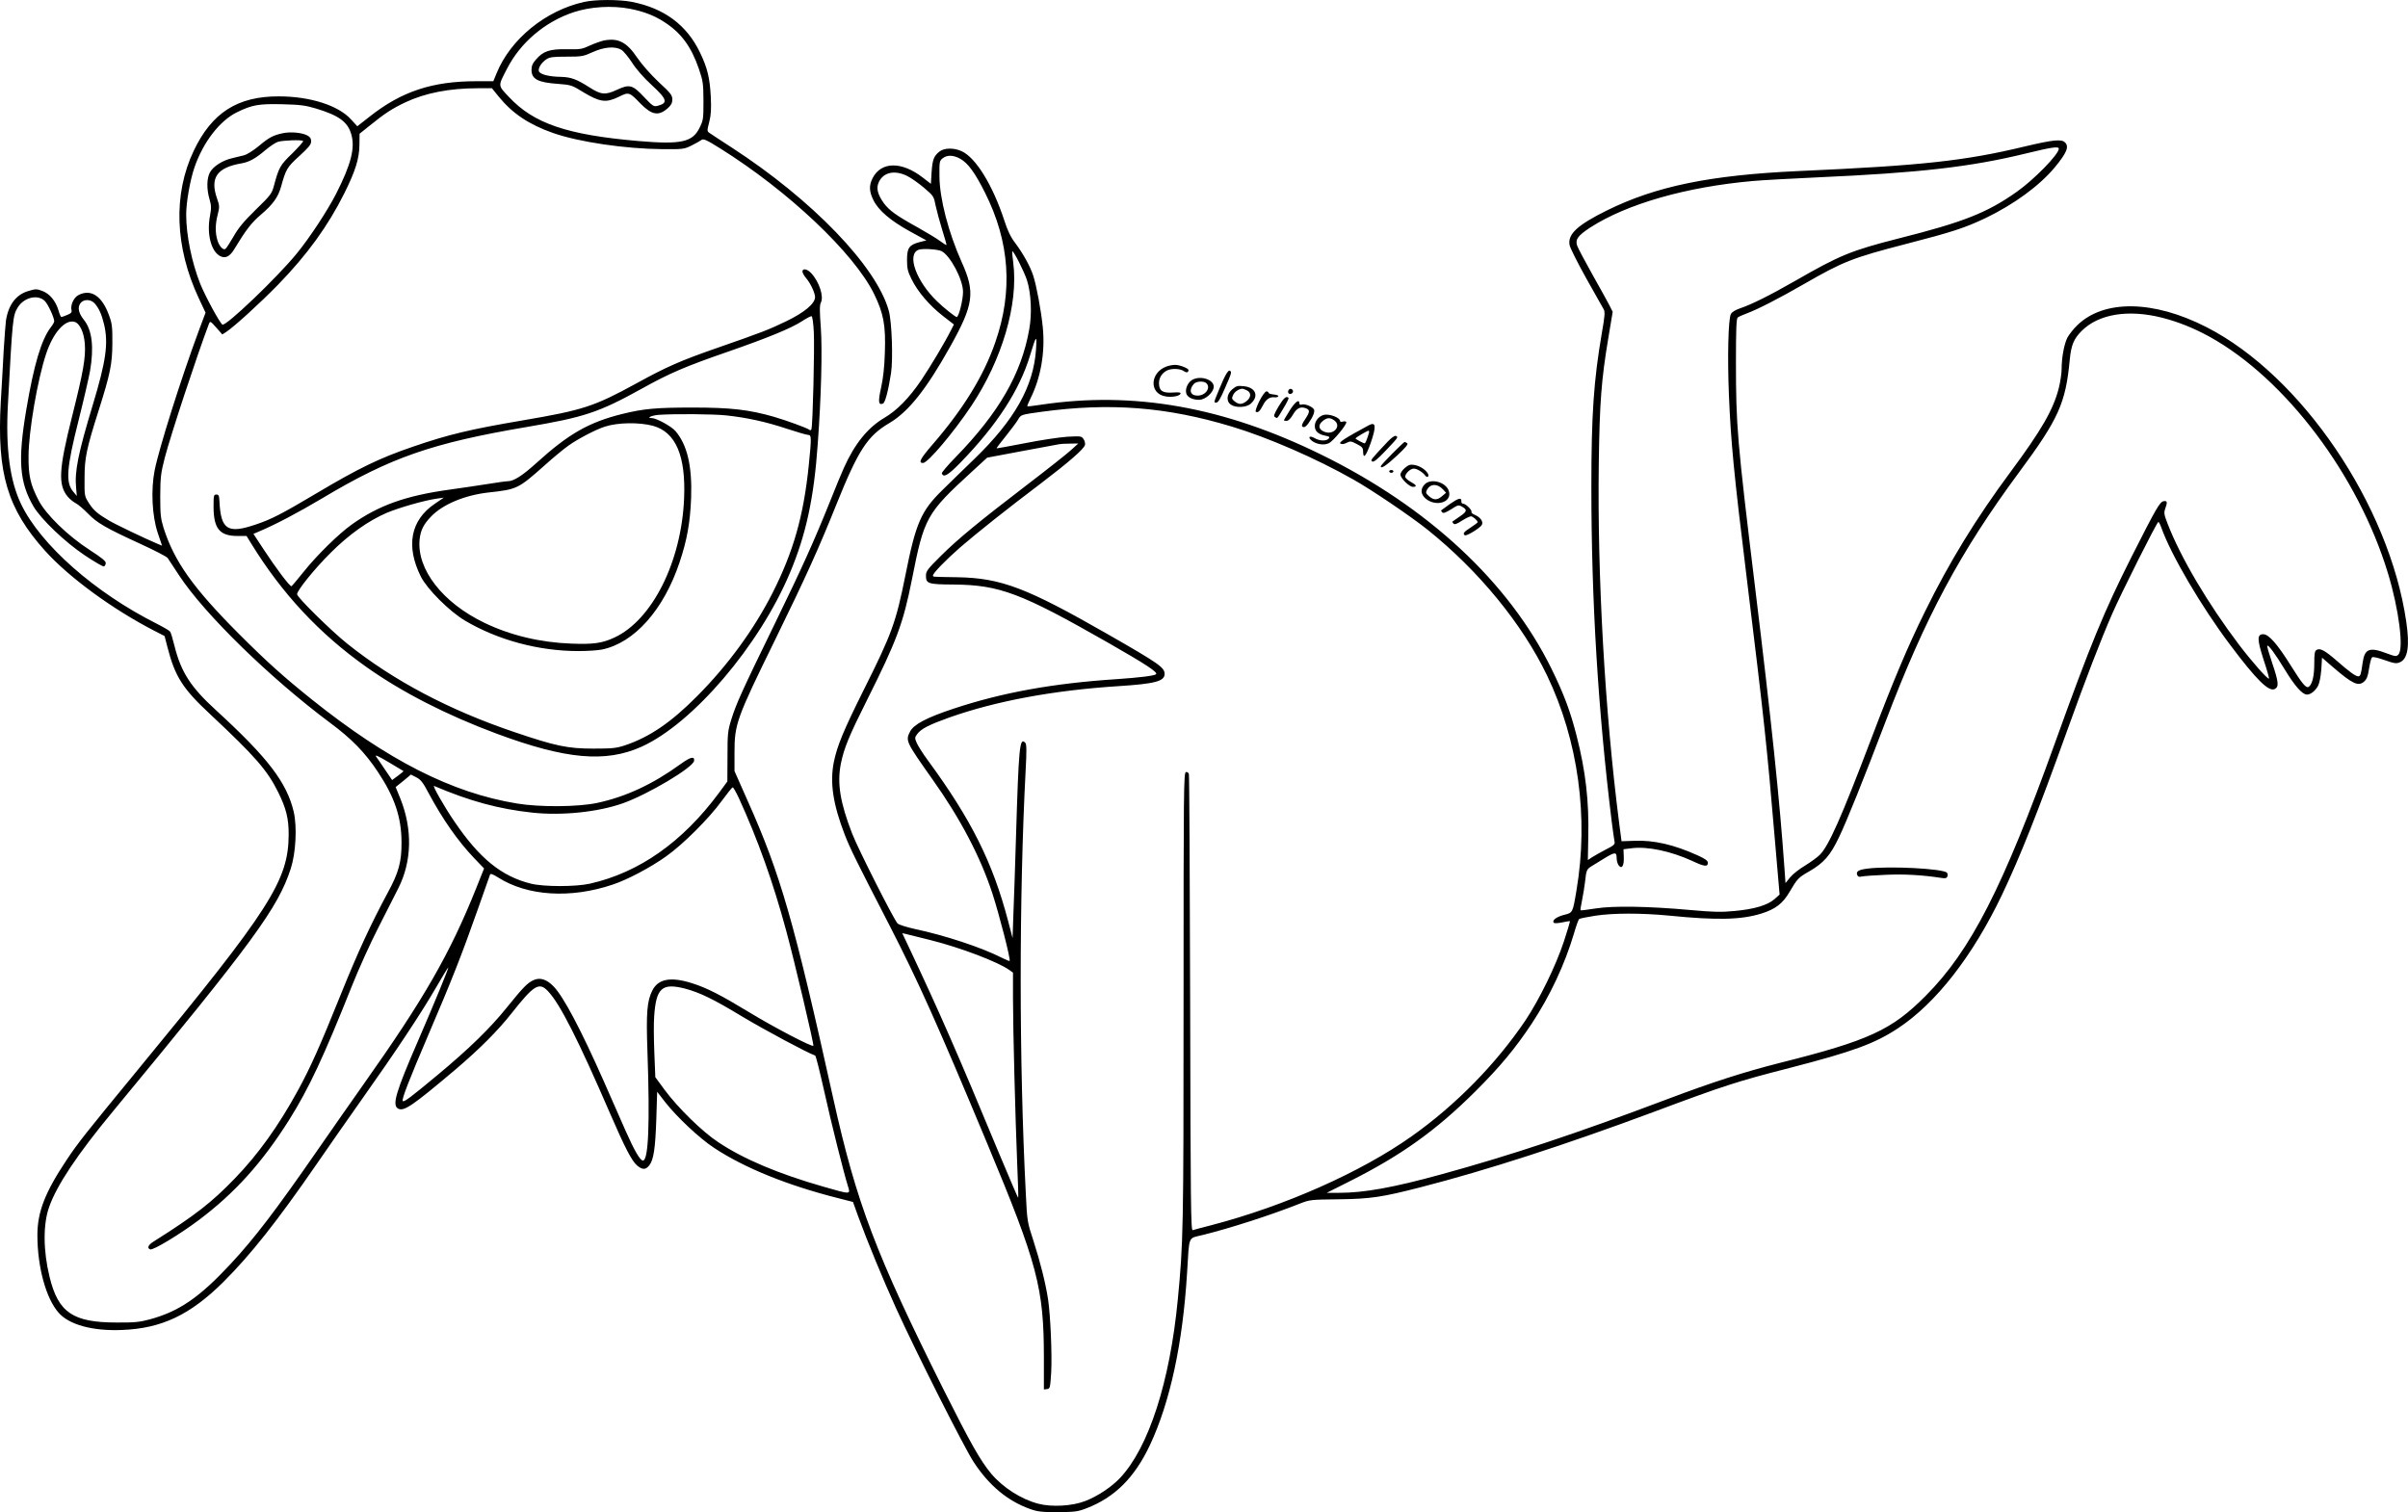
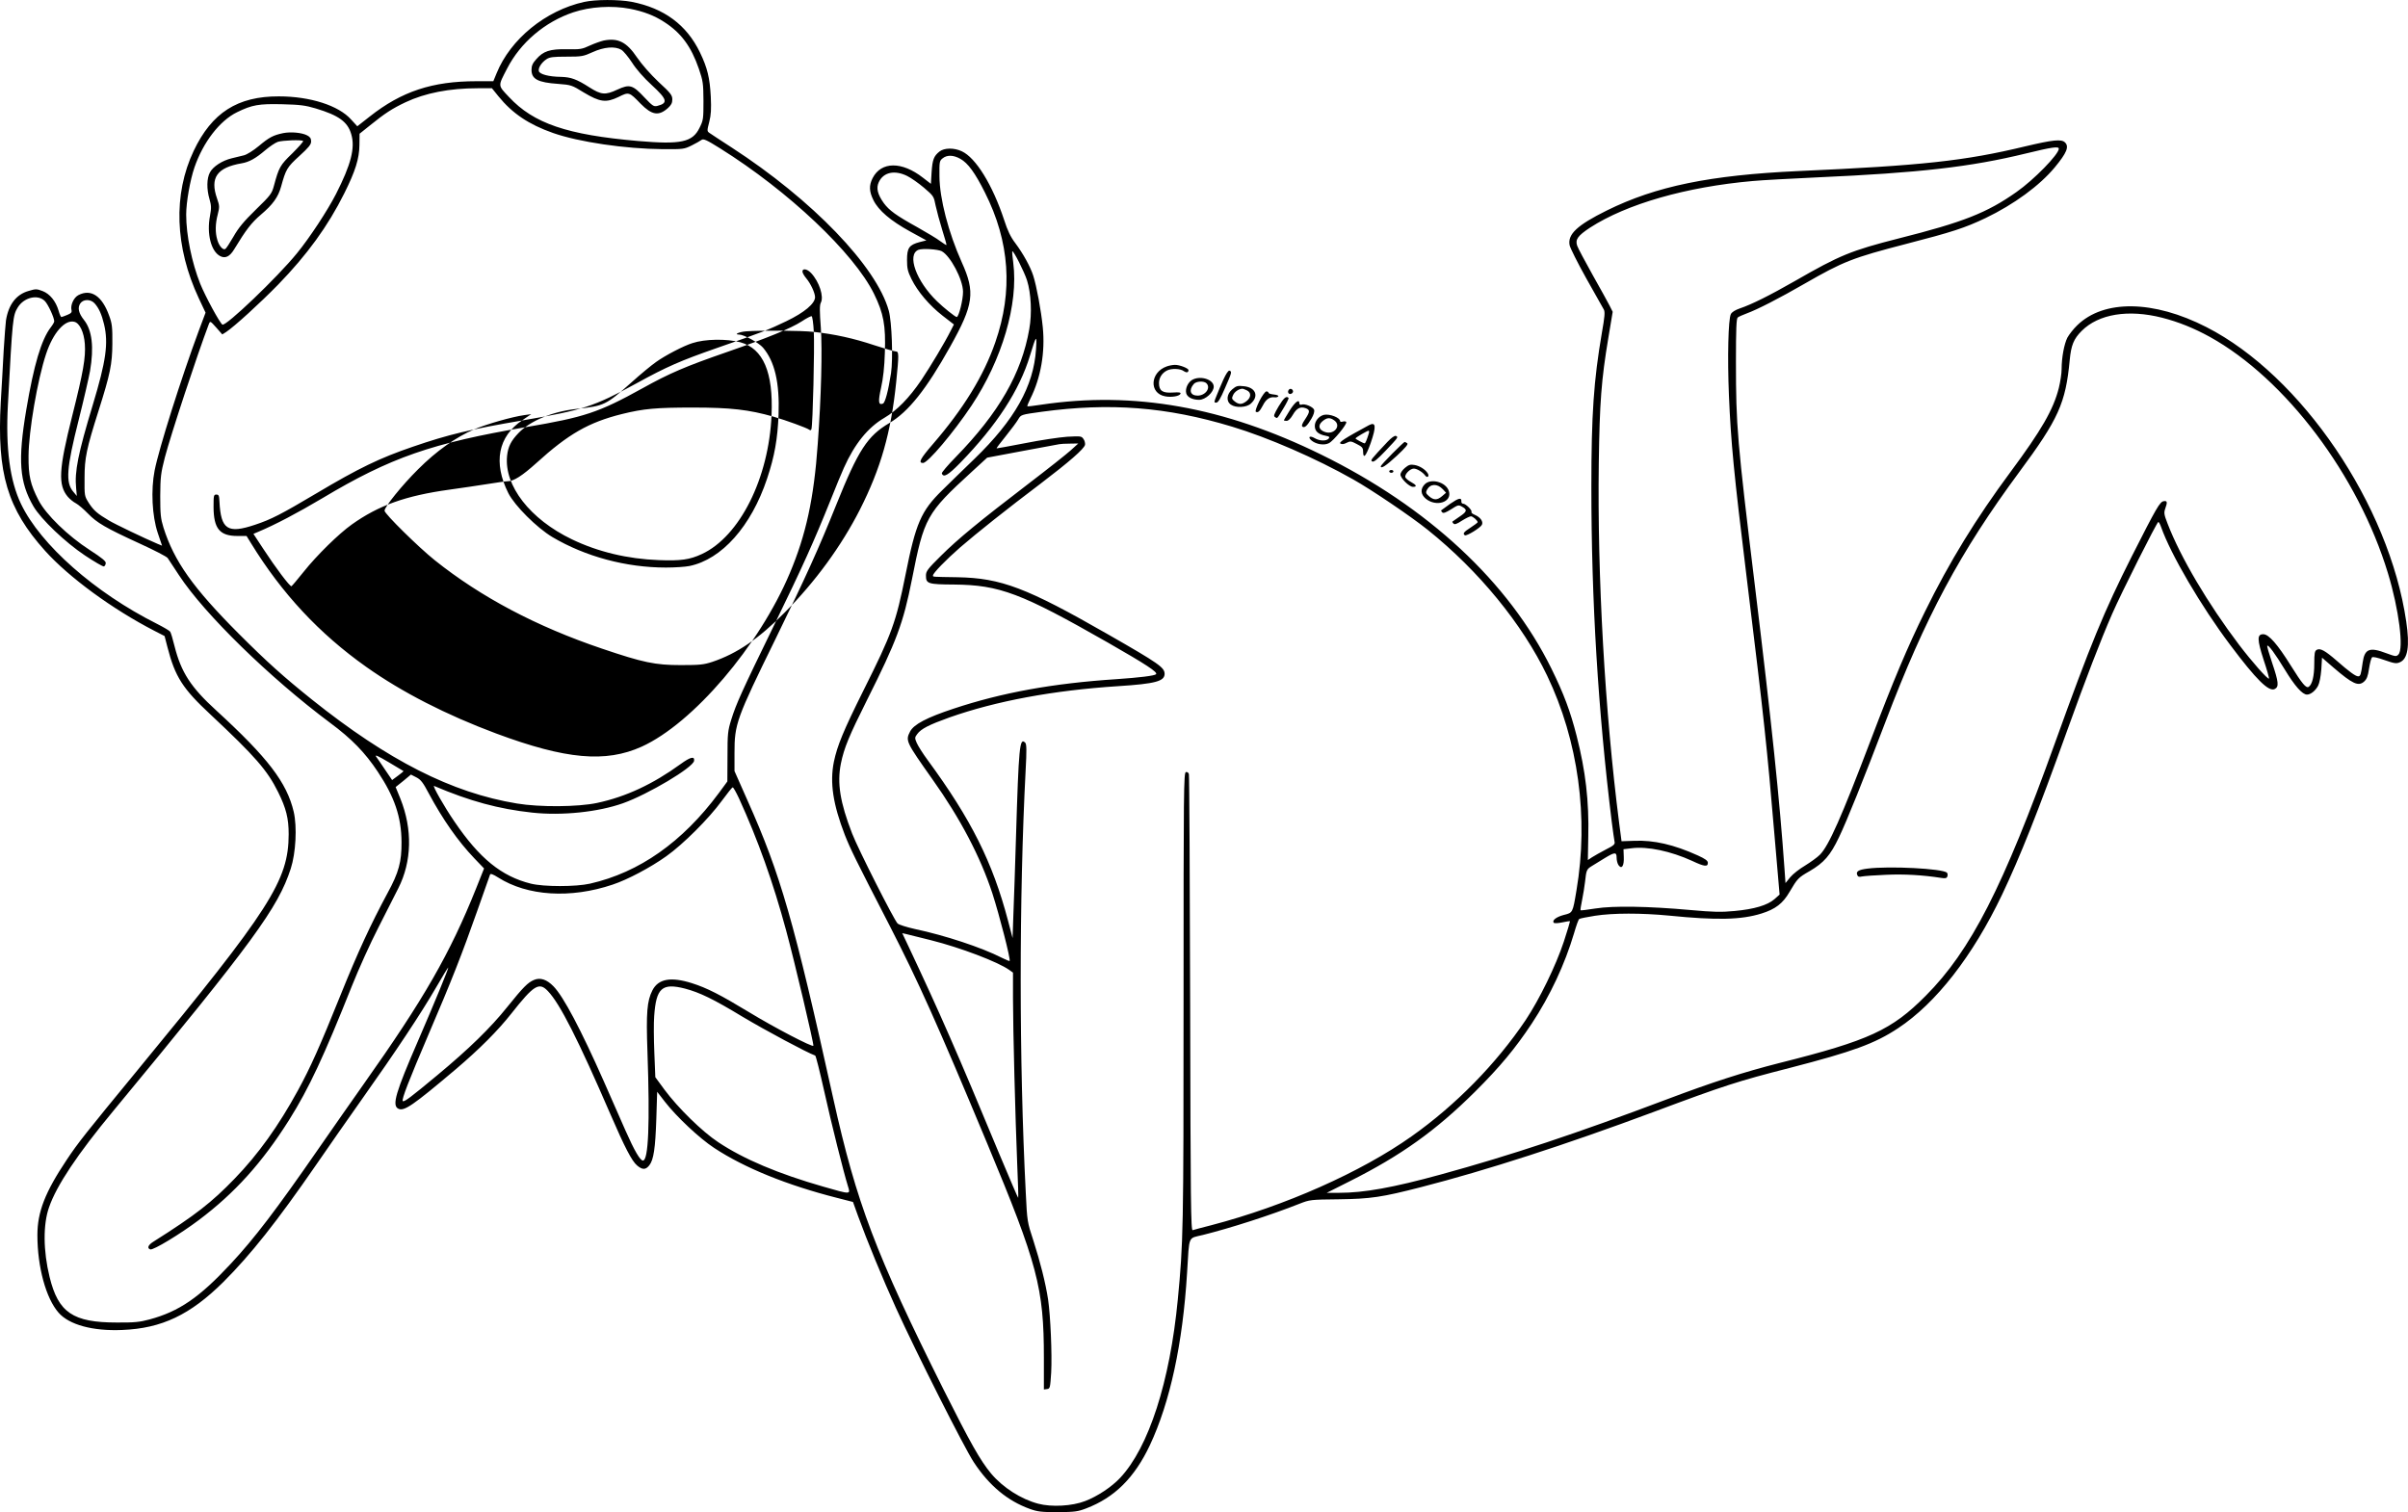
<svg xmlns="http://www.w3.org/2000/svg" version="1.0" viewBox="0 0 1715.399 1077.327" preserveAspectRatio="xMidYMid meet">
  <g transform="translate(-125.365,1195.87) scale(0.1,-0.1)" fill="#000000" stroke="none">
-     <path d="M5415 11945 c-275 -61 -525 -265 -624 -509 l-23 -56 -120 0 c-314 0 -533 -72 -761 -252 l-88 -69 -44 48 c-89 100 -292 165 -515 165 -294 1 -477 -116 -606 -387 -148 -311 -135 -687 36 -1052 l48 -102 -48 -128 c-129 -348 -284 -840 -315 -997 -27 -139 -18 -322 22 -443 l31 -92 -32 13 c-90 38 -303 140 -346 166 -83 49 -109 72 -143 124 -32 51 -32 51 -31 181 0 140 14 207 99 475 84 265 98 334 99 480 1 117 -2 144 -23 200 -50 140 -129 193 -219 146 -33 -17 -58 -72 -49 -107 4 -15 -3 -23 -30 -34 -20 -8 -38 -15 -42 -15 -4 0 -13 20 -20 45 -20 68 -62 120 -114 140 -42 16 -49 16 -99 1 -89 -25 -144 -97 -162 -211 -3 -22 -10 -116 -16 -210 -5 -93 -14 -261 -21 -372 -28 -507 47 -760 316 -1059 170 -189 480 -416 779 -570 l72 -37 21 -81 c54 -209 108 -294 306 -478 317 -297 405 -397 482 -553 57 -115 75 -187 75 -300 -1 -330 -129 -530 -1076 -1680 -370 -450 -426 -520 -506 -641 -153 -229 -208 -370 -208 -535 0 -227 61 -451 151 -553 75 -86 243 -132 453 -123 282 11 485 108 721 342 195 195 380 428 661 835 81 118 229 330 328 470 239 337 422 613 526 793 46 80 86 145 87 143 4 -4 -98 -252 -215 -522 -160 -369 -187 -460 -142 -484 41 -22 102 20 411 281 169 144 298 273 395 396 161 204 198 227 261 160 86 -90 215 -345 445 -877 102 -236 153 -334 190 -365 38 -32 61 -32 87 1 31 39 43 122 50 331 l6 193 55 -71 c84 -108 247 -261 351 -329 215 -142 521 -266 876 -356 l113 -29 36 -100 c63 -173 178 -453 270 -655 144 -317 487 -997 555 -1100 111 -168 241 -275 399 -332 56 -20 84 -23 200 -23 120 1 142 4 202 27 201 77 343 217 453 450 144 307 234 722 265 1228 17 274 4 243 113 270 193 48 483 141 687 222 74 29 79 30 280 32 228 3 309 15 588 87 464 119 1029 302 1652 534 508 190 602 220 973 315 449 116 606 173 772 283 270 178 532 514 741 952 128 270 251 577 464 1170 132 367 237 640 320 830 65 149 319 655 329 655 4 0 13 -17 20 -37 68 -194 285 -564 491 -838 188 -251 277 -338 319 -315 30 16 27 49 -19 185 -22 65 -38 120 -35 123 8 8 55 -55 125 -170 71 -117 125 -178 158 -178 26 0 60 27 79 63 10 19 19 66 23 116 l5 84 81 -70 c136 -117 178 -136 218 -101 20 18 28 38 36 93 6 39 15 74 21 80 6 6 38 -1 89 -19 69 -24 84 -27 109 -16 57 23 72 115 46 290 -121 831 -747 1753 -1423 2098 -377 193 -731 198 -921 13 -27 -26 -58 -66 -70 -88 -23 -46 -41 -142 -41 -224 0 -31 -9 -91 -20 -135 -39 -154 -124 -301 -345 -599 -243 -328 -434 -638 -609 -995 -123 -249 -225 -491 -386 -915 -208 -547 -299 -754 -363 -817 -18 -18 -65 -52 -104 -76 -39 -23 -87 -60 -106 -83 l-34 -42 -7 99 c-35 498 -92 1042 -211 2019 -126 1036 -135 1139 -135 1596 0 234 3 309 13 316 6 5 35 18 62 28 77 28 233 108 415 213 275 158 341 184 723 283 326 84 418 114 565 184 202 97 385 231 493 361 86 104 104 148 73 178 -25 25 -84 19 -283 -28 -431 -104 -737 -137 -1616 -176 -630 -29 -1015 -108 -1365 -281 -210 -104 -280 -169 -265 -247 4 -20 57 -126 119 -237 62 -110 118 -210 125 -222 9 -17 6 -52 -14 -165 -58 -339 -75 -580 -75 -1098 0 -814 48 -1595 145 -2385 9 -66 17 -130 20 -142 5 -19 -4 -28 -62 -57 -38 -20 -81 -44 -98 -55 l-30 -20 3 166 c6 254 -19 468 -83 719 -45 176 -91 299 -180 480 -304 616 -879 1151 -1640 1524 -693 340 -1335 454 -1997 355 -51 -8 -94 -13 -96 -11 -2 2 8 26 21 53 75 149 107 333 89 511 -12 120 -44 292 -68 367 -21 65 -72 157 -128 232 -33 43 -55 89 -79 164 -83 251 -202 444 -302 490 -55 26 -125 25 -159 -2 -40 -32 -50 -57 -56 -147 l-5 -83 -57 44 c-150 117 -297 116 -358 -3 -27 -53 -25 -96 6 -158 36 -73 122 -146 260 -222 l117 -64 -48 -12 c-75 -20 -90 -41 -90 -127 0 -61 5 -82 32 -137 44 -89 127 -187 222 -261 l80 -62 -21 -41 c-45 -90 -145 -256 -211 -355 -88 -129 -173 -216 -263 -269 -117 -68 -212 -185 -289 -357 -15 -33 -58 -136 -95 -230 -119 -296 -197 -469 -397 -880 -236 -484 -275 -570 -310 -683 -25 -80 -27 -101 -27 -264 l-1 -177 -61 -83 c-259 -349 -566 -565 -917 -645 -102 -23 -329 -23 -422 0 -209 52 -366 180 -544 442 -73 106 -160 260 -145 254 256 -109 460 -164 699 -190 212 -23 470 4 647 67 179 64 499 254 506 302 5 35 -26 28 -96 -23 -197 -143 -389 -233 -595 -277 -136 -29 -409 -31 -571 -4 -464 76 -918 307 -1461 741 -203 163 -317 265 -521 469 -326 327 -460 516 -536 756 -20 65 -23 95 -23 225 1 137 4 161 33 275 44 167 228 724 313 949 10 24 10 24 53 -24 l43 -49 27 17 c60 40 239 203 371 338 206 212 355 417 471 650 79 158 107 248 108 344 l1 81 75 60 c105 85 157 119 252 164 140 66 313 100 514 100 l102 0 46 -57 c99 -122 216 -201 390 -262 183 -64 513 -113 781 -115 144 -1 152 0 205 26 30 15 62 33 71 40 14 10 36 0 132 -60 485 -303 954 -746 1097 -1037 68 -139 84 -224 77 -419 -3 -102 -12 -183 -27 -250 -22 -100 -19 -125 13 -113 16 6 38 89 58 217 15 101 6 366 -16 445 -87 315 -544 790 -1121 1164 -76 49 -147 96 -157 103 -17 12 -17 16 -1 78 13 51 15 91 11 180 -7 134 -24 205 -77 315 -95 197 -256 316 -488 361 -91 17 -257 17 -337 -1z m327 -49 c97 -19 173 -48 245 -95 119 -77 190 -173 245 -332 30 -88 32 -103 33 -229 0 -128 -1 -138 -28 -192 -50 -103 -133 -120 -437 -94 -508 44 -744 125 -920 313 -81 86 -80 75 -14 203 95 185 269 333 472 401 120 40 274 50 404 25z m-2239 -710 c163 -49 228 -95 253 -184 29 -97 -2 -216 -109 -426 -60 -117 -187 -311 -278 -422 -139 -171 -507 -523 -531 -508 -19 12 -121 200 -158 291 -60 151 -100 346 -100 493 0 88 28 246 59 336 62 180 180 333 303 393 108 53 156 61 323 57 126 -3 164 -8 238 -30z m12417 -287 c0 -40 -178 -222 -301 -308 -211 -149 -379 -215 -839 -331 -341 -87 -419 -119 -739 -303 -182 -104 -308 -167 -394 -196 -32 -11 -56 -26 -63 -40 -19 -36 -25 -312 -14 -577 14 -333 35 -558 125 -1288 128 -1044 146 -1217 200 -1853 l36 -418 -37 -33 c-50 -43 -143 -71 -284 -84 -96 -9 -149 -8 -315 7 -298 27 -550 31 -675 11 -57 -9 -105 -15 -107 -13 -2 2 3 35 11 73 8 38 17 96 21 129 9 85 12 91 48 113 18 11 59 36 91 56 74 45 86 45 86 3 0 -18 6 -42 14 -53 23 -31 40 -4 37 60 l-2 54 57 7 c113 15 281 -21 432 -90 87 -41 112 -44 112 -14 0 15 -17 28 -72 53 -170 77 -313 110 -453 104 l-90 -3 -17 130 c-102 796 -156 1756 -145 2565 6 432 18 592 68 891 l31 186 -22 44 c-12 24 -67 123 -121 219 -54 97 -104 190 -110 208 -15 44 4 71 92 129 262 169 684 290 1159 332 63 6 270 17 460 26 724 32 1092 74 1485 170 188 46 235 52 235 34z m-7825 -72 c54 -30 105 -100 175 -240 177 -351 201 -702 74 -1067 -83 -240 -228 -475 -446 -727 -88 -102 -105 -133 -69 -133 34 0 216 215 345 408 219 329 335 725 298 1017 -6 44 -9 81 -7 83 8 8 86 -147 105 -207 29 -92 36 -236 16 -347 -55 -316 -216 -596 -525 -913 -56 -57 -100 -109 -98 -115 11 -33 44 -14 131 75 259 266 422 516 497 764 45 148 50 153 43 45 -17 -263 -152 -503 -438 -780 -77 -74 -180 -175 -231 -225 -150 -147 -188 -235 -261 -603 -68 -339 -96 -416 -298 -820 -144 -289 -188 -396 -212 -511 -30 -149 -6 -303 78 -521 41 -103 70 -163 321 -650 203 -396 334 -687 694 -1550 358 -858 403 -1028 403 -1525 l0 -226 23 3 c21 3 22 9 29 118 7 128 -5 404 -22 520 -18 118 -56 268 -104 417 -45 137 -45 140 -55 343 -48 937 -48 2103 -1 3010 8 144 7 187 -3 197 -40 40 -46 -23 -66 -682 -6 -198 -14 -439 -18 -535 l-6 -175 -33 126 c-109 414 -262 720 -571 1141 -35 47 -70 103 -79 124 -15 35 -14 39 4 63 27 37 84 66 229 118 332 117 738 193 1203 223 265 17 330 35 330 88 -1 45 -38 72 -405 282 -578 331 -759 400 -1070 406 -187 3 -175 2 -175 13 0 16 92 111 194 200 123 106 329 270 574 455 201 153 307 245 315 275 2 11 -2 30 -11 42 -14 21 -20 21 -116 16 -56 -4 -191 -24 -301 -46 -110 -21 -201 -38 -202 -37 -2 2 28 41 66 88 38 47 77 100 87 117 21 36 19 35 169 56 486 66 889 35 1355 -106 256 -77 601 -227 865 -377 130 -73 412 -264 529 -358 364 -292 674 -670 851 -1039 222 -463 297 -1012 209 -1530 -27 -162 -26 -159 -90 -175 -54 -14 -87 -40 -71 -56 4 -5 31 -3 60 3 28 6 53 10 55 8 1 -1 -18 -66 -44 -145 -56 -170 -174 -412 -272 -559 -210 -312 -498 -606 -812 -828 -361 -256 -905 -497 -1425 -633 -66 -17 -127 -33 -135 -36 -13 -3 -15 182 -18 1614 -2 889 -6 1625 -9 1635 -2 10 -12 17 -21 15 -16 -3 -17 -120 -17 -1618 0 -1654 -2 -1734 -41 -2140 -56 -585 -207 -1054 -411 -1271 -60 -64 -162 -132 -249 -165 -92 -36 -239 -44 -334 -19 -122 32 -252 115 -336 215 -78 94 -147 217 -337 595 -486 972 -622 1333 -787 2075 -281 1269 -376 1599 -611 2125 l-93 210 0 130 c0 206 13 242 294 815 217 444 305 639 430 950 158 393 223 493 380 585 135 80 262 239 433 545 167 299 179 386 82 600 -95 212 -158 454 -159 613 -1 103 0 110 23 128 31 25 77 24 126 -4z m-379 -122 c27 -13 81 -51 120 -84 69 -59 70 -61 83 -128 8 -37 29 -115 47 -173 18 -57 32 -106 30 -107 -1 -2 -22 11 -45 28 -23 18 -96 61 -161 98 -154 85 -202 121 -240 172 -45 63 -56 108 -36 150 33 71 113 88 202 44z m246 -536 c62 -33 151 -201 152 -288 1 -56 -30 -181 -45 -181 -10 0 -94 67 -139 111 -150 144 -218 335 -133 368 30 11 137 4 165 -10z m-6389 -355 c23 -23 67 -118 67 -145 0 -6 -11 -25 -25 -43 -67 -88 -120 -266 -174 -586 -61 -360 -49 -517 51 -689 54 -92 226 -256 367 -350 68 -45 128 -80 135 -78 6 2 12 12 13 23 2 14 -26 37 -114 94 -154 99 -313 253 -365 355 -58 113 -72 173 -71 315 1 177 64 544 125 727 50 151 134 246 201 229 38 -9 69 -74 75 -158 7 -96 -11 -199 -90 -513 -96 -381 -102 -492 -31 -576 14 -16 39 -37 57 -46 17 -9 56 -42 86 -73 65 -67 125 -102 371 -215 101 -46 190 -92 197 -102 7 -10 43 -65 81 -123 181 -276 647 -731 1076 -1051 154 -114 250 -213 340 -349 119 -179 168 -322 169 -500 1 -141 -19 -217 -100 -365 -121 -225 -211 -420 -334 -725 -147 -365 -215 -518 -305 -682 -136 -249 -282 -454 -450 -627 -163 -169 -278 -259 -577 -448 -39 -24 -49 -47 -24 -56 20 -8 213 109 346 209 257 193 451 409 643 713 143 228 247 452 448 956 46 116 130 302 188 415 57 113 121 239 142 280 97 191 102 420 15 638 l-34 83 55 44 54 45 39 -20 c31 -16 47 -36 88 -114 100 -186 206 -338 325 -463 l69 -72 -57 -143 c-186 -464 -372 -788 -801 -1394 -78 -111 -225 -320 -325 -465 -295 -426 -452 -633 -621 -814 -224 -241 -368 -340 -579 -397 -70 -19 -109 -23 -234 -22 -312 0 -416 71 -478 324 -46 187 -47 375 -4 497 54 156 202 378 459 688 997 1206 1172 1445 1263 1725 36 111 46 297 21 405 -49 208 -184 385 -553 723 -180 164 -249 271 -296 457 -12 50 -26 96 -31 103 -4 7 -47 32 -96 57 -440 221 -827 562 -966 852 -80 166 -111 397 -94 708 33 618 35 635 70 693 44 72 143 96 193 46z m354 -16 c31 -34 51 -79 68 -150 32 -135 14 -262 -80 -573 -105 -347 -131 -477 -119 -594 l5 -56 -25 30 c-56 65 -49 167 38 511 36 143 72 300 81 349 29 170 15 291 -43 364 -38 48 -47 86 -27 117 21 32 73 33 102 2z m14729 -103 c117 -30 226 -74 339 -136 540 -299 1058 -986 1270 -1685 78 -256 114 -539 74 -579 -14 -15 -22 -14 -84 9 -120 46 -156 33 -170 -64 -12 -87 -16 -100 -32 -100 -19 0 -64 33 -154 112 -83 72 -116 90 -141 77 -15 -8 -18 -23 -18 -100 0 -88 -15 -148 -40 -164 -19 -11 -46 22 -128 153 -93 149 -156 222 -195 222 -45 0 -45 -36 2 -182 24 -71 41 -132 38 -134 -8 -8 -121 120 -213 241 -221 292 -417 623 -509 863 -25 64 -27 77 -17 106 17 47 15 58 -10 54 -28 -4 -51 -44 -228 -393 -198 -393 -292 -621 -547 -1329 -370 -1029 -600 -1480 -921 -1802 -242 -244 -404 -319 -1042 -479 -259 -66 -479 -137 -805 -260 -638 -241 -1103 -396 -1606 -534 -342 -94 -549 -131 -727 -131 l-87 0 165 83 c368 185 614 362 891 637 178 177 288 310 404 485 132 200 236 423 302 645 15 52 31 98 37 101 5 4 55 14 112 23 128 20 331 20 529 1 340 -34 513 -30 657 15 99 31 152 71 200 154 56 95 62 102 143 148 102 60 147 111 209 241 55 114 175 412 331 822 285 750 532 1210 953 1780 280 378 331 491 360 800 10 104 28 149 85 206 121 121 332 155 573 94z m-7776 -946 c-30 -27 -165 -134 -300 -237 -353 -270 -501 -392 -622 -512 -97 -96 -108 -111 -108 -142 0 -58 13 -63 199 -64 326 -3 479 -61 1096 -413 276 -158 358 -212 344 -226 -11 -11 -119 -24 -279 -35 -458 -30 -819 -96 -1165 -211 -190 -63 -281 -111 -308 -162 -34 -66 -30 -73 160 -342 197 -277 340 -549 426 -811 50 -155 132 -473 123 -482 -2 -2 -28 9 -56 23 -143 73 -403 159 -620 205 -58 13 -112 30 -122 39 -25 24 -282 532 -324 641 -86 222 -108 359 -80 499 23 112 58 196 186 452 211 421 258 546 320 859 87 442 103 471 426 767 l110 101 250 47 c137 25 256 47 264 49 8 2 42 4 75 4 l60 1 -55 -50z m-4752 -2284 c2 -1 -16 -16 -39 -33 l-42 -31 -49 72 c-26 40 -56 82 -65 95 -11 16 14 5 88 -39 57 -34 105 -63 107 -64z m2389 -192 c137 -300 244 -600 337 -944 60 -221 198 -807 194 -821 -5 -13 -279 130 -458 239 -203 123 -300 173 -408 207 -150 47 -239 31 -281 -52 -38 -75 -45 -157 -35 -437 18 -515 7 -775 -32 -775 -20 0 -60 68 -125 215 -31 72 -101 229 -154 350 -163 368 -287 604 -359 677 -47 48 -93 64 -138 45 -45 -19 -77 -52 -190 -192 -120 -150 -273 -299 -498 -486 -192 -160 -238 -194 -247 -185 -10 10 44 148 184 476 163 380 236 565 348 883 47 133 87 248 90 255 3 8 21 2 57 -21 209 -133 516 -152 816 -51 106 35 270 122 382 202 120 85 304 269 395 394 39 53 74 97 78 97 5 1 24 -34 44 -76z m1368 -1013 c211 -53 476 -154 557 -211 l28 -20 0 -182 c0 -227 17 -864 30 -1181 6 -131 9 -240 7 -242 -1 -2 -63 142 -137 319 -295 712 -425 1007 -643 1470 l-46 97 27 -6 c15 -4 95 -23 177 -44z m-1751 -345 c105 -28 201 -74 412 -202 163 -97 456 -254 515 -275 5 -2 33 -115 64 -253 53 -239 138 -577 169 -677 19 -61 24 -61 -175 -4 -318 91 -568 196 -749 317 -114 75 -287 245 -382 373 l-66 90 -7 175 c-4 97 -5 214 -1 261 14 200 56 237 220 195z M5555 11670 c-22 -5 -67 -21 -100 -36 -55 -26 -69 -28 -163 -26 -121 2 -168 -13 -219 -72 -25 -28 -33 -46 -33 -75 0 -66 45 -90 190 -100 92 -7 98 -9 182 -61 115 -69 159 -75 248 -32 74 37 76 36 157 -48 81 -82 129 -90 195 -31 23 21 31 36 31 61 0 30 -11 45 -97 124 -59 56 -119 124 -154 175 -74 110 -135 141 -237 121z m125 -66 c15 -9 49 -50 76 -91 29 -46 83 -108 141 -161 111 -102 117 -128 39 -148 -25 -6 -34 0 -90 59 -85 91 -106 98 -195 57 -85 -40 -115 -37 -198 16 -92 59 -132 73 -203 75 -87 1 -154 19 -158 42 -5 23 21 62 55 84 22 15 49 18 143 18 108 0 119 2 185 32 81 37 159 44 205 17z M3270 11010 c-71 -15 -99 -30 -173 -92 -40 -33 -85 -61 -106 -66 -20 -5 -58 -14 -86 -21 -68 -16 -134 -59 -156 -101 -23 -43 -24 -118 -3 -190 13 -45 14 -63 4 -117 -25 -130 7 -255 72 -289 36 -19 68 -4 99 47 86 142 124 191 191 248 86 73 123 125 144 200 34 123 42 138 130 218 67 61 84 82 84 104 0 21 -7 32 -28 43 -38 20 -117 27 -172 16z m143 -56 c3 -4 -32 -43 -77 -88 -87 -84 -95 -98 -131 -231 -15 -56 -24 -68 -129 -170 -85 -83 -124 -130 -159 -192 -26 -45 -52 -85 -58 -88 -16 -11 -45 21 -57 64 -16 52 -15 115 3 183 13 52 13 60 -5 112 -52 148 -1 221 175 251 53 9 99 34 168 93 32 27 72 54 90 60 35 11 170 16 180 6z M14557 5770 c-64 -8 -83 -20 -73 -45 5 -13 13 -16 34 -11 15 3 92 9 172 12 130 6 262 -2 391 -22 31 -5 40 -3 45 10 4 10 2 22 -3 27 -29 29 -411 49 -566 29z M6970 10024 c0 -9 12 -30 27 -48 32 -38 62 -103 63 -134 0 -46 -76 -110 -205 -172 -127 -61 -167 -77 -495 -191 -258 -90 -357 -133 -573 -252 -302 -165 -379 -190 -807 -263 -377 -64 -532 -101 -785 -188 -237 -81 -384 -152 -685 -331 -251 -149 -324 -187 -439 -225 -196 -66 -244 -34 -254 165 -2 43 -5 50 -22 50 -19 0 -20 -7 -20 -90 1 -153 44 -205 170 -205 l65 0 32 -52 c219 -357 486 -644 821 -881 254 -180 570 -342 927 -475 495 -184 778 -209 1035 -93 365 166 837 718 1055 1236 115 272 172 533 199 920 25 339 33 670 22 829 -9 117 -9 161 0 178 23 43 -11 149 -69 211 -28 30 -62 36 -62 11z m81 -430 c6 -106 -7 -665 -17 -693 -3 -9 -8 -10 -17 -3 -16 12 -163 66 -253 92 -176 50 -304 65 -574 65 -263 0 -351 -8 -505 -46 -237 -59 -382 -142 -610 -349 -101 -91 -162 -130 -204 -130 -13 0 -78 -9 -145 -20 -66 -10 -188 -29 -271 -40 -311 -43 -504 -112 -695 -248 -93 -66 -250 -220 -343 -337 -44 -55 -83 -101 -87 -103 -11 -4 -114 133 -200 265 l-71 108 33 14 c124 52 281 135 458 240 485 290 781 393 1453 507 413 70 515 103 827 276 192 107 309 157 601 258 288 100 457 169 534 219 33 22 65 38 70 37 6 -1 13 -52 16 -112z m-623 -595 c148 -16 284 -46 431 -95 73 -24 142 -44 152 -44 24 0 24 -20 4 -218 -37 -361 -110 -616 -259 -910 -132 -259 -317 -513 -536 -733 -185 -187 -339 -292 -515 -351 -61 -20 -89 -23 -225 -23 -182 0 -268 18 -560 117 -468 158 -864 368 -1192 630 -115 92 -358 331 -358 353 0 27 126 183 239 295 131 131 268 228 400 285 88 37 270 89 356 101 l50 7 -63 -43 c-174 -117 -209 -302 -100 -520 45 -89 203 -247 314 -313 235 -139 525 -217 809 -217 63 0 138 5 167 11 230 47 440 283 553 622 54 161 75 284 82 457 8 227 -27 378 -111 477 -29 34 -136 93 -170 93 -41 0 0 19 49 23 113 8 392 6 483 -4z m-523 -74 c163 -45 235 -214 222 -518 -19 -451 -227 -866 -497 -991 -86 -40 -150 -49 -305 -43 -223 8 -435 59 -620 148 -298 143 -484 382 -462 595 7 65 28 107 81 162 83 87 240 153 411 172 202 22 210 26 395 190 63 57 142 122 175 145 64 46 196 115 258 134 91 30 244 32 342 6z M9565 9348 c-119 -42 -127 -192 -11 -213 44 -9 102 1 109 18 4 10 -9 12 -54 9 -73 -5 -99 12 -99 67 0 38 21 72 57 90 31 16 95 14 119 -4 21 -14 34 -11 34 7 0 13 -65 38 -97 37 -15 0 -41 -5 -58 -11z M9969 9255 c-16 -37 -39 -89 -49 -116 -19 -46 -19 -49 -2 -49 13 0 30 28 62 103 49 112 51 118 32 125 -8 2 -24 -22 -43 -63z M9754 9256 c-35 -15 -59 -64 -50 -99 7 -28 44 -47 92 -47 45 0 104 54 104 94 0 48 -86 79 -146 52z m94 -28 c33 -33 -7 -88 -63 -88 -52 0 -65 39 -27 83 17 20 72 23 90 5z M10032 9185 c-40 -34 -45 -85 -10 -109 35 -25 112 -21 142 7 60 53 35 116 -50 124 -43 5 -54 2 -82 -22z m103 -7 c33 -15 33 -50 -1 -77 -33 -26 -55 -26 -85 -2 -21 17 -22 22 -11 45 10 23 39 43 64 45 4 1 19 -4 33 -11z M10437 9184 c-14 -14 -7 -35 11 -32 9 2 17 10 17 17 0 16 -18 25 -28 15z M10225 9101 c-20 -41 -31 -73 -25 -76 15 -9 28 3 50 45 22 44 49 62 83 58 12 -2 24 2 27 7 3 6 -12 11 -32 13 -21 2 -38 7 -38 13 0 5 -7 9 -15 9 -8 0 -30 -30 -50 -69z M10362 9063 c-33 -57 -38 -69 -25 -76 17 -11 12 -17 61 65 22 36 38 69 35 72 -16 16 -34 0 -71 -61z M10441 9034 c-22 -36 -41 -67 -41 -70 0 -2 9 -4 19 -4 12 0 29 16 45 44 27 47 54 60 92 46 31 -12 30 -26 -6 -80 -21 -31 -26 -46 -17 -52 15 -9 33 7 63 58 16 27 23 51 19 63 -7 21 -67 46 -90 37 -9 -3 -15 1 -15 9 0 33 -30 11 -69 -51z M10685 9003 c-36 -9 -65 -44 -65 -79 0 -38 25 -60 77 -70 27 -5 31 -9 22 -20 -16 -19 -65 -18 -100 3 -36 21 -52 8 -21 -18 33 -26 88 -35 122 -18 33 16 132 137 124 151 -3 5 -14 6 -25 3 -10 -4 -19 -2 -19 4 0 24 -75 53 -115 44z m73 -39 c54 -38 -1 -106 -66 -83 -44 15 -52 47 -18 76 32 27 53 29 84 7z M11005 8929 c-172 -93 -217 -122 -202 -131 11 -6 26 -4 44 6 26 13 32 12 72 -9 38 -19 45 -27 45 -54 1 -56 20 -34 54 61 41 119 38 154 -13 127z m-1 -61 c-14 -45 -24 -68 -29 -68 -9 0 -65 30 -65 35 0 6 83 55 93 55 5 0 5 -10 1 -22z M11139 8812 c-123 -131 -124 -133 -110 -141 10 -7 36 14 95 76 91 96 93 98 73 106 -9 3 -32 -14 -58 -41z M11172 8727 c-45 -45 -82 -86 -82 -90 0 -21 35 1 114 74 64 60 84 84 74 90 -7 5 -15 9 -18 9 -3 0 -42 -37 -88 -83z M11262 8625 c-18 -15 -32 -36 -32 -47 0 -26 62 -88 89 -88 31 0 26 13 -13 34 -19 10 -37 25 -41 34 -7 20 33 62 60 62 22 0 63 -24 82 -50 15 -20 31 -4 17 17 -18 28 -58 53 -95 59 -28 5 -41 1 -67 -21z M11150 8600 c0 -5 7 -10 15 -10 8 0 15 5 15 10 0 6 -7 10 -15 10 -8 0 -15 -4 -15 -10z M11402 8507 c-31 -33 -28 -70 8 -101 75 -62 190 -25 165 54 -20 64 -129 94 -173 47z m130 -34 l23 -25 -28 -24 c-35 -30 -59 -30 -93 -1 -23 20 -25 26 -15 46 24 44 73 46 113 4z M11584 8369 c-32 -24 -61 -44 -63 -46 -3 -2 0 -8 7 -15 8 -8 24 -2 63 22 48 31 53 33 77 19 40 -22 37 -35 -15 -70 -26 -18 -50 -34 -52 -36 -3 -2 0 -8 7 -15 8 -8 24 -3 60 21 27 17 56 31 64 31 14 0 48 -30 48 -42 0 -3 -22 -20 -50 -38 -50 -32 -58 -44 -41 -55 13 -7 109 52 121 74 12 23 -10 54 -49 71 -17 7 -28 16 -25 21 7 12 -41 59 -59 59 -8 0 -14 7 -13 16 2 30 -19 25 -80 -17z" />
+     <path d="M5415 11945 c-275 -61 -525 -265 -624 -509 l-23 -56 -120 0 c-314 0 -533 -72 -761 -252 l-88 -69 -44 48 c-89 100 -292 165 -515 165 -294 1 -477 -116 -606 -387 -148 -311 -135 -687 36 -1052 l48 -102 -48 -128 c-129 -348 -284 -840 -315 -997 -27 -139 -18 -322 22 -443 l31 -92 -32 13 c-90 38 -303 140 -346 166 -83 49 -109 72 -143 124 -32 51 -32 51 -31 181 0 140 14 207 99 475 84 265 98 334 99 480 1 117 -2 144 -23 200 -50 140 -129 193 -219 146 -33 -17 -58 -72 -49 -107 4 -15 -3 -23 -30 -34 -20 -8 -38 -15 -42 -15 -4 0 -13 20 -20 45 -20 68 -62 120 -114 140 -42 16 -49 16 -99 1 -89 -25 -144 -97 -162 -211 -3 -22 -10 -116 -16 -210 -5 -93 -14 -261 -21 -372 -28 -507 47 -760 316 -1059 170 -189 480 -416 779 -570 l72 -37 21 -81 c54 -209 108 -294 306 -478 317 -297 405 -397 482 -553 57 -115 75 -187 75 -300 -1 -330 -129 -530 -1076 -1680 -370 -450 -426 -520 -506 -641 -153 -229 -208 -370 -208 -535 0 -227 61 -451 151 -553 75 -86 243 -132 453 -123 282 11 485 108 721 342 195 195 380 428 661 835 81 118 229 330 328 470 239 337 422 613 526 793 46 80 86 145 87 143 4 -4 -98 -252 -215 -522 -160 -369 -187 -460 -142 -484 41 -22 102 20 411 281 169 144 298 273 395 396 161 204 198 227 261 160 86 -90 215 -345 445 -877 102 -236 153 -334 190 -365 38 -32 61 -32 87 1 31 39 43 122 50 331 l6 193 55 -71 c84 -108 247 -261 351 -329 215 -142 521 -266 876 -356 l113 -29 36 -100 c63 -173 178 -453 270 -655 144 -317 487 -997 555 -1100 111 -168 241 -275 399 -332 56 -20 84 -23 200 -23 120 1 142 4 202 27 201 77 343 217 453 450 144 307 234 722 265 1228 17 274 4 243 113 270 193 48 483 141 687 222 74 29 79 30 280 32 228 3 309 15 588 87 464 119 1029 302 1652 534 508 190 602 220 973 315 449 116 606 173 772 283 270 178 532 514 741 952 128 270 251 577 464 1170 132 367 237 640 320 830 65 149 319 655 329 655 4 0 13 -17 20 -37 68 -194 285 -564 491 -838 188 -251 277 -338 319 -315 30 16 27 49 -19 185 -22 65 -38 120 -35 123 8 8 55 -55 125 -170 71 -117 125 -178 158 -178 26 0 60 27 79 63 10 19 19 66 23 116 l5 84 81 -70 c136 -117 178 -136 218 -101 20 18 28 38 36 93 6 39 15 74 21 80 6 6 38 -1 89 -19 69 -24 84 -27 109 -16 57 23 72 115 46 290 -121 831 -747 1753 -1423 2098 -377 193 -731 198 -921 13 -27 -26 -58 -66 -70 -88 -23 -46 -41 -142 -41 -224 0 -31 -9 -91 -20 -135 -39 -154 -124 -301 -345 -599 -243 -328 -434 -638 -609 -995 -123 -249 -225 -491 -386 -915 -208 -547 -299 -754 -363 -817 -18 -18 -65 -52 -104 -76 -39 -23 -87 -60 -106 -83 l-34 -42 -7 99 c-35 498 -92 1042 -211 2019 -126 1036 -135 1139 -135 1596 0 234 3 309 13 316 6 5 35 18 62 28 77 28 233 108 415 213 275 158 341 184 723 283 326 84 418 114 565 184 202 97 385 231 493 361 86 104 104 148 73 178 -25 25 -84 19 -283 -28 -431 -104 -737 -137 -1616 -176 -630 -29 -1015 -108 -1365 -281 -210 -104 -280 -169 -265 -247 4 -20 57 -126 119 -237 62 -110 118 -210 125 -222 9 -17 6 -52 -14 -165 -58 -339 -75 -580 -75 -1098 0 -814 48 -1595 145 -2385 9 -66 17 -130 20 -142 5 -19 -4 -28 -62 -57 -38 -20 -81 -44 -98 -55 l-30 -20 3 166 c6 254 -19 468 -83 719 -45 176 -91 299 -180 480 -304 616 -879 1151 -1640 1524 -693 340 -1335 454 -1997 355 -51 -8 -94 -13 -96 -11 -2 2 8 26 21 53 75 149 107 333 89 511 -12 120 -44 292 -68 367 -21 65 -72 157 -128 232 -33 43 -55 89 -79 164 -83 251 -202 444 -302 490 -55 26 -125 25 -159 -2 -40 -32 -50 -57 -56 -147 l-5 -83 -57 44 c-150 117 -297 116 -358 -3 -27 -53 -25 -96 6 -158 36 -73 122 -146 260 -222 l117 -64 -48 -12 c-75 -20 -90 -41 -90 -127 0 -61 5 -82 32 -137 44 -89 127 -187 222 -261 l80 -62 -21 -41 c-45 -90 -145 -256 -211 -355 -88 -129 -173 -216 -263 -269 -117 -68 -212 -185 -289 -357 -15 -33 -58 -136 -95 -230 -119 -296 -197 -469 -397 -880 -236 -484 -275 -570 -310 -683 -25 -80 -27 -101 -27 -264 l-1 -177 -61 -83 c-259 -349 -566 -565 -917 -645 -102 -23 -329 -23 -422 0 -209 52 -366 180 -544 442 -73 106 -160 260 -145 254 256 -109 460 -164 699 -190 212 -23 470 4 647 67 179 64 499 254 506 302 5 35 -26 28 -96 -23 -197 -143 -389 -233 -595 -277 -136 -29 -409 -31 -571 -4 -464 76 -918 307 -1461 741 -203 163 -317 265 -521 469 -326 327 -460 516 -536 756 -20 65 -23 95 -23 225 1 137 4 161 33 275 44 167 228 724 313 949 10 24 10 24 53 -24 l43 -49 27 17 c60 40 239 203 371 338 206 212 355 417 471 650 79 158 107 248 108 344 l1 81 75 60 c105 85 157 119 252 164 140 66 313 100 514 100 l102 0 46 -57 c99 -122 216 -201 390 -262 183 -64 513 -113 781 -115 144 -1 152 0 205 26 30 15 62 33 71 40 14 10 36 0 132 -60 485 -303 954 -746 1097 -1037 68 -139 84 -224 77 -419 -3 -102 -12 -183 -27 -250 -22 -100 -19 -125 13 -113 16 6 38 89 58 217 15 101 6 366 -16 445 -87 315 -544 790 -1121 1164 -76 49 -147 96 -157 103 -17 12 -17 16 -1 78 13 51 15 91 11 180 -7 134 -24 205 -77 315 -95 197 -256 316 -488 361 -91 17 -257 17 -337 -1z m327 -49 c97 -19 173 -48 245 -95 119 -77 190 -173 245 -332 30 -88 32 -103 33 -229 0 -128 -1 -138 -28 -192 -50 -103 -133 -120 -437 -94 -508 44 -744 125 -920 313 -81 86 -80 75 -14 203 95 185 269 333 472 401 120 40 274 50 404 25z m-2239 -710 c163 -49 228 -95 253 -184 29 -97 -2 -216 -109 -426 -60 -117 -187 -311 -278 -422 -139 -171 -507 -523 -531 -508 -19 12 -121 200 -158 291 -60 151 -100 346 -100 493 0 88 28 246 59 336 62 180 180 333 303 393 108 53 156 61 323 57 126 -3 164 -8 238 -30z m12417 -287 c0 -40 -178 -222 -301 -308 -211 -149 -379 -215 -839 -331 -341 -87 -419 -119 -739 -303 -182 -104 -308 -167 -394 -196 -32 -11 -56 -26 -63 -40 -19 -36 -25 -312 -14 -577 14 -333 35 -558 125 -1288 128 -1044 146 -1217 200 -1853 l36 -418 -37 -33 c-50 -43 -143 -71 -284 -84 -96 -9 -149 -8 -315 7 -298 27 -550 31 -675 11 -57 -9 -105 -15 -107 -13 -2 2 3 35 11 73 8 38 17 96 21 129 9 85 12 91 48 113 18 11 59 36 91 56 74 45 86 45 86 3 0 -18 6 -42 14 -53 23 -31 40 -4 37 60 l-2 54 57 7 c113 15 281 -21 432 -90 87 -41 112 -44 112 -14 0 15 -17 28 -72 53 -170 77 -313 110 -453 104 l-90 -3 -17 130 c-102 796 -156 1756 -145 2565 6 432 18 592 68 891 l31 186 -22 44 c-12 24 -67 123 -121 219 -54 97 -104 190 -110 208 -15 44 4 71 92 129 262 169 684 290 1159 332 63 6 270 17 460 26 724 32 1092 74 1485 170 188 46 235 52 235 34z m-7825 -72 c54 -30 105 -100 175 -240 177 -351 201 -702 74 -1067 -83 -240 -228 -475 -446 -727 -88 -102 -105 -133 -69 -133 34 0 216 215 345 408 219 329 335 725 298 1017 -6 44 -9 81 -7 83 8 8 86 -147 105 -207 29 -92 36 -236 16 -347 -55 -316 -216 -596 -525 -913 -56 -57 -100 -109 -98 -115 11 -33 44 -14 131 75 259 266 422 516 497 764 45 148 50 153 43 45 -17 -263 -152 -503 -438 -780 -77 -74 -180 -175 -231 -225 -150 -147 -188 -235 -261 -603 -68 -339 -96 -416 -298 -820 -144 -289 -188 -396 -212 -511 -30 -149 -6 -303 78 -521 41 -103 70 -163 321 -650 203 -396 334 -687 694 -1550 358 -858 403 -1028 403 -1525 l0 -226 23 3 c21 3 22 9 29 118 7 128 -5 404 -22 520 -18 118 -56 268 -104 417 -45 137 -45 140 -55 343 -48 937 -48 2103 -1 3010 8 144 7 187 -3 197 -40 40 -46 -23 -66 -682 -6 -198 -14 -439 -18 -535 l-6 -175 -33 126 c-109 414 -262 720 -571 1141 -35 47 -70 103 -79 124 -15 35 -14 39 4 63 27 37 84 66 229 118 332 117 738 193 1203 223 265 17 330 35 330 88 -1 45 -38 72 -405 282 -578 331 -759 400 -1070 406 -187 3 -175 2 -175 13 0 16 92 111 194 200 123 106 329 270 574 455 201 153 307 245 315 275 2 11 -2 30 -11 42 -14 21 -20 21 -116 16 -56 -4 -191 -24 -301 -46 -110 -21 -201 -38 -202 -37 -2 2 28 41 66 88 38 47 77 100 87 117 21 36 19 35 169 56 486 66 889 35 1355 -106 256 -77 601 -227 865 -377 130 -73 412 -264 529 -358 364 -292 674 -670 851 -1039 222 -463 297 -1012 209 -1530 -27 -162 -26 -159 -90 -175 -54 -14 -87 -40 -71 -56 4 -5 31 -3 60 3 28 6 53 10 55 8 1 -1 -18 -66 -44 -145 -56 -170 -174 -412 -272 -559 -210 -312 -498 -606 -812 -828 -361 -256 -905 -497 -1425 -633 -66 -17 -127 -33 -135 -36 -13 -3 -15 182 -18 1614 -2 889 -6 1625 -9 1635 -2 10 -12 17 -21 15 -16 -3 -17 -120 -17 -1618 0 -1654 -2 -1734 -41 -2140 -56 -585 -207 -1054 -411 -1271 -60 -64 -162 -132 -249 -165 -92 -36 -239 -44 -334 -19 -122 32 -252 115 -336 215 -78 94 -147 217 -337 595 -486 972 -622 1333 -787 2075 -281 1269 -376 1599 -611 2125 l-93 210 0 130 c0 206 13 242 294 815 217 444 305 639 430 950 158 393 223 493 380 585 135 80 262 239 433 545 167 299 179 386 82 600 -95 212 -158 454 -159 613 -1 103 0 110 23 128 31 25 77 24 126 -4z m-379 -122 c27 -13 81 -51 120 -84 69 -59 70 -61 83 -128 8 -37 29 -115 47 -173 18 -57 32 -106 30 -107 -1 -2 -22 11 -45 28 -23 18 -96 61 -161 98 -154 85 -202 121 -240 172 -45 63 -56 108 -36 150 33 71 113 88 202 44z m246 -536 c62 -33 151 -201 152 -288 1 -56 -30 -181 -45 -181 -10 0 -94 67 -139 111 -150 144 -218 335 -133 368 30 11 137 4 165 -10z m-6389 -355 c23 -23 67 -118 67 -145 0 -6 -11 -25 -25 -43 -67 -88 -120 -266 -174 -586 -61 -360 -49 -517 51 -689 54 -92 226 -256 367 -350 68 -45 128 -80 135 -78 6 2 12 12 13 23 2 14 -26 37 -114 94 -154 99 -313 253 -365 355 -58 113 -72 173 -71 315 1 177 64 544 125 727 50 151 134 246 201 229 38 -9 69 -74 75 -158 7 -96 -11 -199 -90 -513 -96 -381 -102 -492 -31 -576 14 -16 39 -37 57 -46 17 -9 56 -42 86 -73 65 -67 125 -102 371 -215 101 -46 190 -92 197 -102 7 -10 43 -65 81 -123 181 -276 647 -731 1076 -1051 154 -114 250 -213 340 -349 119 -179 168 -322 169 -500 1 -141 -19 -217 -100 -365 -121 -225 -211 -420 -334 -725 -147 -365 -215 -518 -305 -682 -136 -249 -282 -454 -450 -627 -163 -169 -278 -259 -577 -448 -39 -24 -49 -47 -24 -56 20 -8 213 109 346 209 257 193 451 409 643 713 143 228 247 452 448 956 46 116 130 302 188 415 57 113 121 239 142 280 97 191 102 420 15 638 l-34 83 55 44 54 45 39 -20 c31 -16 47 -36 88 -114 100 -186 206 -338 325 -463 l69 -72 -57 -143 c-186 -464 -372 -788 -801 -1394 -78 -111 -225 -320 -325 -465 -295 -426 -452 -633 -621 -814 -224 -241 -368 -340 -579 -397 -70 -19 -109 -23 -234 -22 -312 0 -416 71 -478 324 -46 187 -47 375 -4 497 54 156 202 378 459 688 997 1206 1172 1445 1263 1725 36 111 46 297 21 405 -49 208 -184 385 -553 723 -180 164 -249 271 -296 457 -12 50 -26 96 -31 103 -4 7 -47 32 -96 57 -440 221 -827 562 -966 852 -80 166 -111 397 -94 708 33 618 35 635 70 693 44 72 143 96 193 46z m354 -16 c31 -34 51 -79 68 -150 32 -135 14 -262 -80 -573 -105 -347 -131 -477 -119 -594 l5 -56 -25 30 c-56 65 -49 167 38 511 36 143 72 300 81 349 29 170 15 291 -43 364 -38 48 -47 86 -27 117 21 32 73 33 102 2z m14729 -103 c117 -30 226 -74 339 -136 540 -299 1058 -986 1270 -1685 78 -256 114 -539 74 -579 -14 -15 -22 -14 -84 9 -120 46 -156 33 -170 -64 -12 -87 -16 -100 -32 -100 -19 0 -64 33 -154 112 -83 72 -116 90 -141 77 -15 -8 -18 -23 -18 -100 0 -88 -15 -148 -40 -164 -19 -11 -46 22 -128 153 -93 149 -156 222 -195 222 -45 0 -45 -36 2 -182 24 -71 41 -132 38 -134 -8 -8 -121 120 -213 241 -221 292 -417 623 -509 863 -25 64 -27 77 -17 106 17 47 15 58 -10 54 -28 -4 -51 -44 -228 -393 -198 -393 -292 -621 -547 -1329 -370 -1029 -600 -1480 -921 -1802 -242 -244 -404 -319 -1042 -479 -259 -66 -479 -137 -805 -260 -638 -241 -1103 -396 -1606 -534 -342 -94 -549 -131 -727 -131 l-87 0 165 83 c368 185 614 362 891 637 178 177 288 310 404 485 132 200 236 423 302 645 15 52 31 98 37 101 5 4 55 14 112 23 128 20 331 20 529 1 340 -34 513 -30 657 15 99 31 152 71 200 154 56 95 62 102 143 148 102 60 147 111 209 241 55 114 175 412 331 822 285 750 532 1210 953 1780 280 378 331 491 360 800 10 104 28 149 85 206 121 121 332 155 573 94z m-7776 -946 c-30 -27 -165 -134 -300 -237 -353 -270 -501 -392 -622 -512 -97 -96 -108 -111 -108 -142 0 -58 13 -63 199 -64 326 -3 479 -61 1096 -413 276 -158 358 -212 344 -226 -11 -11 -119 -24 -279 -35 -458 -30 -819 -96 -1165 -211 -190 -63 -281 -111 -308 -162 -34 -66 -30 -73 160 -342 197 -277 340 -549 426 -811 50 -155 132 -473 123 -482 -2 -2 -28 9 -56 23 -143 73 -403 159 -620 205 -58 13 -112 30 -122 39 -25 24 -282 532 -324 641 -86 222 -108 359 -80 499 23 112 58 196 186 452 211 421 258 546 320 859 87 442 103 471 426 767 l110 101 250 47 c137 25 256 47 264 49 8 2 42 4 75 4 l60 1 -55 -50z m-4752 -2284 c2 -1 -16 -16 -39 -33 l-42 -31 -49 72 c-26 40 -56 82 -65 95 -11 16 14 5 88 -39 57 -34 105 -63 107 -64z m2389 -192 c137 -300 244 -600 337 -944 60 -221 198 -807 194 -821 -5 -13 -279 130 -458 239 -203 123 -300 173 -408 207 -150 47 -239 31 -281 -52 -38 -75 -45 -157 -35 -437 18 -515 7 -775 -32 -775 -20 0 -60 68 -125 215 -31 72 -101 229 -154 350 -163 368 -287 604 -359 677 -47 48 -93 64 -138 45 -45 -19 -77 -52 -190 -192 -120 -150 -273 -299 -498 -486 -192 -160 -238 -194 -247 -185 -10 10 44 148 184 476 163 380 236 565 348 883 47 133 87 248 90 255 3 8 21 2 57 -21 209 -133 516 -152 816 -51 106 35 270 122 382 202 120 85 304 269 395 394 39 53 74 97 78 97 5 1 24 -34 44 -76z m1368 -1013 c211 -53 476 -154 557 -211 l28 -20 0 -182 c0 -227 17 -864 30 -1181 6 -131 9 -240 7 -242 -1 -2 -63 142 -137 319 -295 712 -425 1007 -643 1470 l-46 97 27 -6 c15 -4 95 -23 177 -44z m-1751 -345 c105 -28 201 -74 412 -202 163 -97 456 -254 515 -275 5 -2 33 -115 64 -253 53 -239 138 -577 169 -677 19 -61 24 -61 -175 -4 -318 91 -568 196 -749 317 -114 75 -287 245 -382 373 l-66 90 -7 175 c-4 97 -5 214 -1 261 14 200 56 237 220 195z M5555 11670 c-22 -5 -67 -21 -100 -36 -55 -26 -69 -28 -163 -26 -121 2 -168 -13 -219 -72 -25 -28 -33 -46 -33 -75 0 -66 45 -90 190 -100 92 -7 98 -9 182 -61 115 -69 159 -75 248 -32 74 37 76 36 157 -48 81 -82 129 -90 195 -31 23 21 31 36 31 61 0 30 -11 45 -97 124 -59 56 -119 124 -154 175 -74 110 -135 141 -237 121z m125 -66 c15 -9 49 -50 76 -91 29 -46 83 -108 141 -161 111 -102 117 -128 39 -148 -25 -6 -34 0 -90 59 -85 91 -106 98 -195 57 -85 -40 -115 -37 -198 16 -92 59 -132 73 -203 75 -87 1 -154 19 -158 42 -5 23 21 62 55 84 22 15 49 18 143 18 108 0 119 2 185 32 81 37 159 44 205 17z M3270 11010 c-71 -15 -99 -30 -173 -92 -40 -33 -85 -61 -106 -66 -20 -5 -58 -14 -86 -21 -68 -16 -134 -59 -156 -101 -23 -43 -24 -118 -3 -190 13 -45 14 -63 4 -117 -25 -130 7 -255 72 -289 36 -19 68 -4 99 47 86 142 124 191 191 248 86 73 123 125 144 200 34 123 42 138 130 218 67 61 84 82 84 104 0 21 -7 32 -28 43 -38 20 -117 27 -172 16z m143 -56 c3 -4 -32 -43 -77 -88 -87 -84 -95 -98 -131 -231 -15 -56 -24 -68 -129 -170 -85 -83 -124 -130 -159 -192 -26 -45 -52 -85 -58 -88 -16 -11 -45 21 -57 64 -16 52 -15 115 3 183 13 52 13 60 -5 112 -52 148 -1 221 175 251 53 9 99 34 168 93 32 27 72 54 90 60 35 11 170 16 180 6z M14557 5770 c-64 -8 -83 -20 -73 -45 5 -13 13 -16 34 -11 15 3 92 9 172 12 130 6 262 -2 391 -22 31 -5 40 -3 45 10 4 10 2 22 -3 27 -29 29 -411 49 -566 29z M6970 10024 c0 -9 12 -30 27 -48 32 -38 62 -103 63 -134 0 -46 -76 -110 -205 -172 -127 -61 -167 -77 -495 -191 -258 -90 -357 -133 -573 -252 -302 -165 -379 -190 -807 -263 -377 -64 -532 -101 -785 -188 -237 -81 -384 -152 -685 -331 -251 -149 -324 -187 -439 -225 -196 -66 -244 -34 -254 165 -2 43 -5 50 -22 50 -19 0 -20 -7 -20 -90 1 -153 44 -205 170 -205 l65 0 32 -52 c219 -357 486 -644 821 -881 254 -180 570 -342 927 -475 495 -184 778 -209 1035 -93 365 166 837 718 1055 1236 115 272 172 533 199 920 25 339 33 670 22 829 -9 117 -9 161 0 178 23 43 -11 149 -69 211 -28 30 -62 36 -62 11z m81 -430 c6 -106 -7 -665 -17 -693 -3 -9 -8 -10 -17 -3 -16 12 -163 66 -253 92 -176 50 -304 65 -574 65 -263 0 -351 -8 -505 -46 -237 -59 -382 -142 -610 -349 -101 -91 -162 -130 -204 -130 -13 0 -78 -9 -145 -20 -66 -10 -188 -29 -271 -40 -311 -43 -504 -112 -695 -248 -93 -66 -250 -220 -343 -337 -44 -55 -83 -101 -87 -103 -11 -4 -114 133 -200 265 l-71 108 33 14 c124 52 281 135 458 240 485 290 781 393 1453 507 413 70 515 103 827 276 192 107 309 157 601 258 288 100 457 169 534 219 33 22 65 38 70 37 6 -1 13 -52 16 -112z c148 -16 284 -46 431 -95 73 -24 142 -44 152 -44 24 0 24 -20 4 -218 -37 -361 -110 -616 -259 -910 -132 -259 -317 -513 -536 -733 -185 -187 -339 -292 -515 -351 -61 -20 -89 -23 -225 -23 -182 0 -268 18 -560 117 -468 158 -864 368 -1192 630 -115 92 -358 331 -358 353 0 27 126 183 239 295 131 131 268 228 400 285 88 37 270 89 356 101 l50 7 -63 -43 c-174 -117 -209 -302 -100 -520 45 -89 203 -247 314 -313 235 -139 525 -217 809 -217 63 0 138 5 167 11 230 47 440 283 553 622 54 161 75 284 82 457 8 227 -27 378 -111 477 -29 34 -136 93 -170 93 -41 0 0 19 49 23 113 8 392 6 483 -4z m-523 -74 c163 -45 235 -214 222 -518 -19 -451 -227 -866 -497 -991 -86 -40 -150 -49 -305 -43 -223 8 -435 59 -620 148 -298 143 -484 382 -462 595 7 65 28 107 81 162 83 87 240 153 411 172 202 22 210 26 395 190 63 57 142 122 175 145 64 46 196 115 258 134 91 30 244 32 342 6z M9565 9348 c-119 -42 -127 -192 -11 -213 44 -9 102 1 109 18 4 10 -9 12 -54 9 -73 -5 -99 12 -99 67 0 38 21 72 57 90 31 16 95 14 119 -4 21 -14 34 -11 34 7 0 13 -65 38 -97 37 -15 0 -41 -5 -58 -11z M9969 9255 c-16 -37 -39 -89 -49 -116 -19 -46 -19 -49 -2 -49 13 0 30 28 62 103 49 112 51 118 32 125 -8 2 -24 -22 -43 -63z M9754 9256 c-35 -15 -59 -64 -50 -99 7 -28 44 -47 92 -47 45 0 104 54 104 94 0 48 -86 79 -146 52z m94 -28 c33 -33 -7 -88 -63 -88 -52 0 -65 39 -27 83 17 20 72 23 90 5z M10032 9185 c-40 -34 -45 -85 -10 -109 35 -25 112 -21 142 7 60 53 35 116 -50 124 -43 5 -54 2 -82 -22z m103 -7 c33 -15 33 -50 -1 -77 -33 -26 -55 -26 -85 -2 -21 17 -22 22 -11 45 10 23 39 43 64 45 4 1 19 -4 33 -11z M10437 9184 c-14 -14 -7 -35 11 -32 9 2 17 10 17 17 0 16 -18 25 -28 15z M10225 9101 c-20 -41 -31 -73 -25 -76 15 -9 28 3 50 45 22 44 49 62 83 58 12 -2 24 2 27 7 3 6 -12 11 -32 13 -21 2 -38 7 -38 13 0 5 -7 9 -15 9 -8 0 -30 -30 -50 -69z M10362 9063 c-33 -57 -38 -69 -25 -76 17 -11 12 -17 61 65 22 36 38 69 35 72 -16 16 -34 0 -71 -61z M10441 9034 c-22 -36 -41 -67 -41 -70 0 -2 9 -4 19 -4 12 0 29 16 45 44 27 47 54 60 92 46 31 -12 30 -26 -6 -80 -21 -31 -26 -46 -17 -52 15 -9 33 7 63 58 16 27 23 51 19 63 -7 21 -67 46 -90 37 -9 -3 -15 1 -15 9 0 33 -30 11 -69 -51z M10685 9003 c-36 -9 -65 -44 -65 -79 0 -38 25 -60 77 -70 27 -5 31 -9 22 -20 -16 -19 -65 -18 -100 3 -36 21 -52 8 -21 -18 33 -26 88 -35 122 -18 33 16 132 137 124 151 -3 5 -14 6 -25 3 -10 -4 -19 -2 -19 4 0 24 -75 53 -115 44z m73 -39 c54 -38 -1 -106 -66 -83 -44 15 -52 47 -18 76 32 27 53 29 84 7z M11005 8929 c-172 -93 -217 -122 -202 -131 11 -6 26 -4 44 6 26 13 32 12 72 -9 38 -19 45 -27 45 -54 1 -56 20 -34 54 61 41 119 38 154 -13 127z m-1 -61 c-14 -45 -24 -68 -29 -68 -9 0 -65 30 -65 35 0 6 83 55 93 55 5 0 5 -10 1 -22z M11139 8812 c-123 -131 -124 -133 -110 -141 10 -7 36 14 95 76 91 96 93 98 73 106 -9 3 -32 -14 -58 -41z M11172 8727 c-45 -45 -82 -86 -82 -90 0 -21 35 1 114 74 64 60 84 84 74 90 -7 5 -15 9 -18 9 -3 0 -42 -37 -88 -83z M11262 8625 c-18 -15 -32 -36 -32 -47 0 -26 62 -88 89 -88 31 0 26 13 -13 34 -19 10 -37 25 -41 34 -7 20 33 62 60 62 22 0 63 -24 82 -50 15 -20 31 -4 17 17 -18 28 -58 53 -95 59 -28 5 -41 1 -67 -21z M11150 8600 c0 -5 7 -10 15 -10 8 0 15 5 15 10 0 6 -7 10 -15 10 -8 0 -15 -4 -15 -10z M11402 8507 c-31 -33 -28 -70 8 -101 75 -62 190 -25 165 54 -20 64 -129 94 -173 47z m130 -34 l23 -25 -28 -24 c-35 -30 -59 -30 -93 -1 -23 20 -25 26 -15 46 24 44 73 46 113 4z M11584 8369 c-32 -24 -61 -44 -63 -46 -3 -2 0 -8 7 -15 8 -8 24 -2 63 22 48 31 53 33 77 19 40 -22 37 -35 -15 -70 -26 -18 -50 -34 -52 -36 -3 -2 0 -8 7 -15 8 -8 24 -3 60 21 27 17 56 31 64 31 14 0 48 -30 48 -42 0 -3 -22 -20 -50 -38 -50 -32 -58 -44 -41 -55 13 -7 109 52 121 74 12 23 -10 54 -49 71 -17 7 -28 16 -25 21 7 12 -41 59 -59 59 -8 0 -14 7 -13 16 2 30 -19 25 -80 -17z" />
  </g>
</svg>